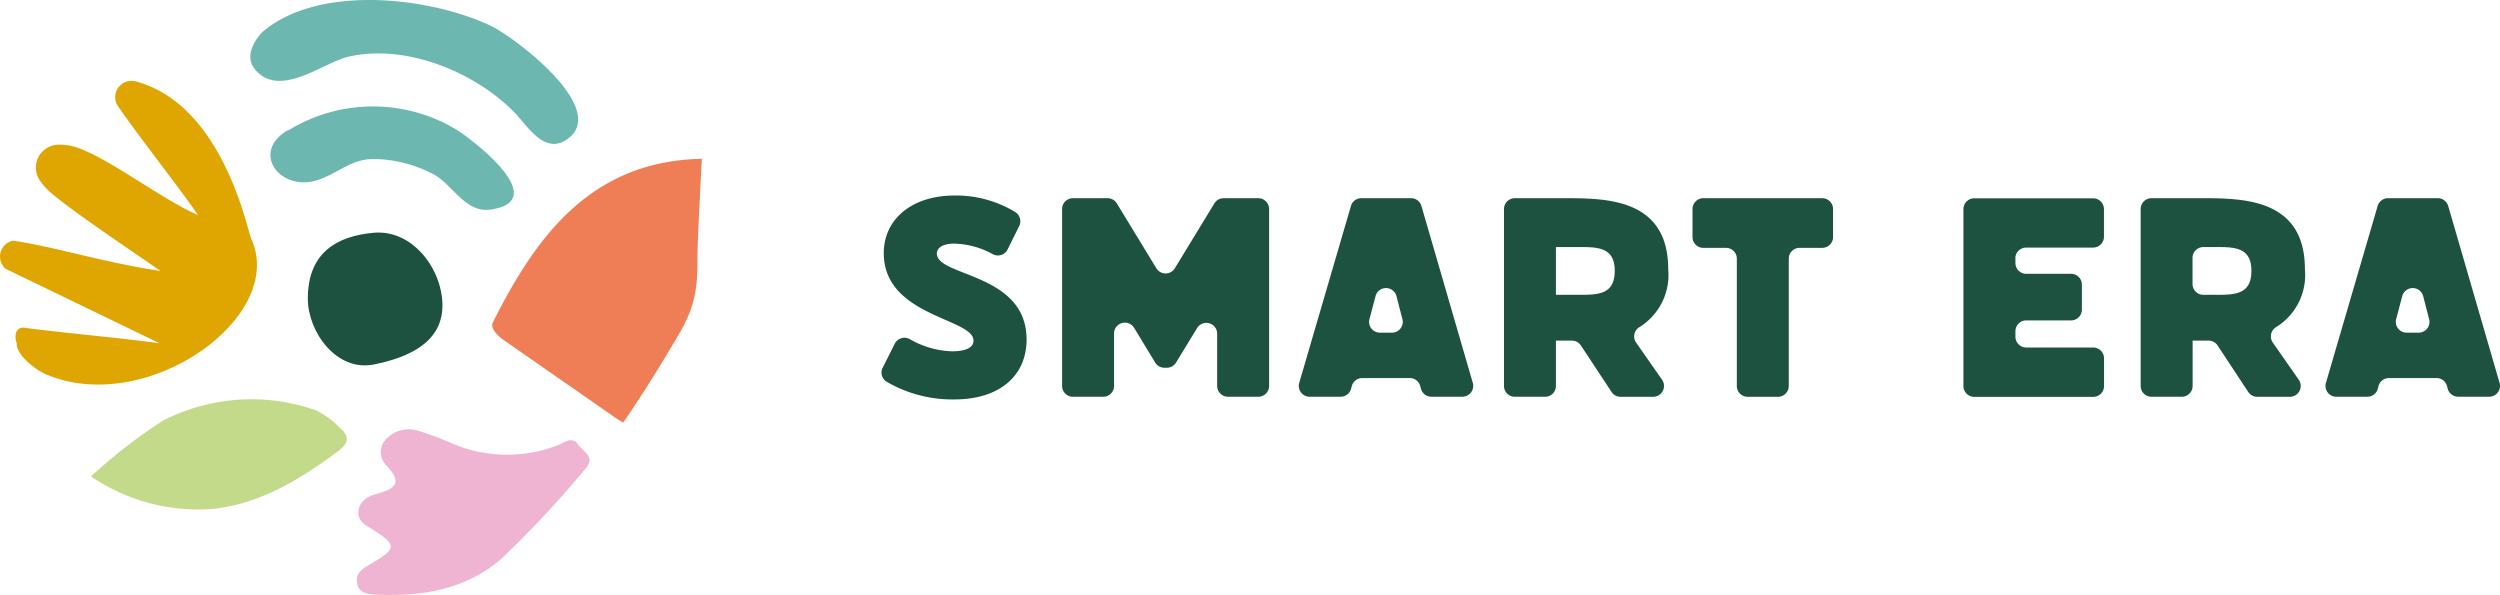
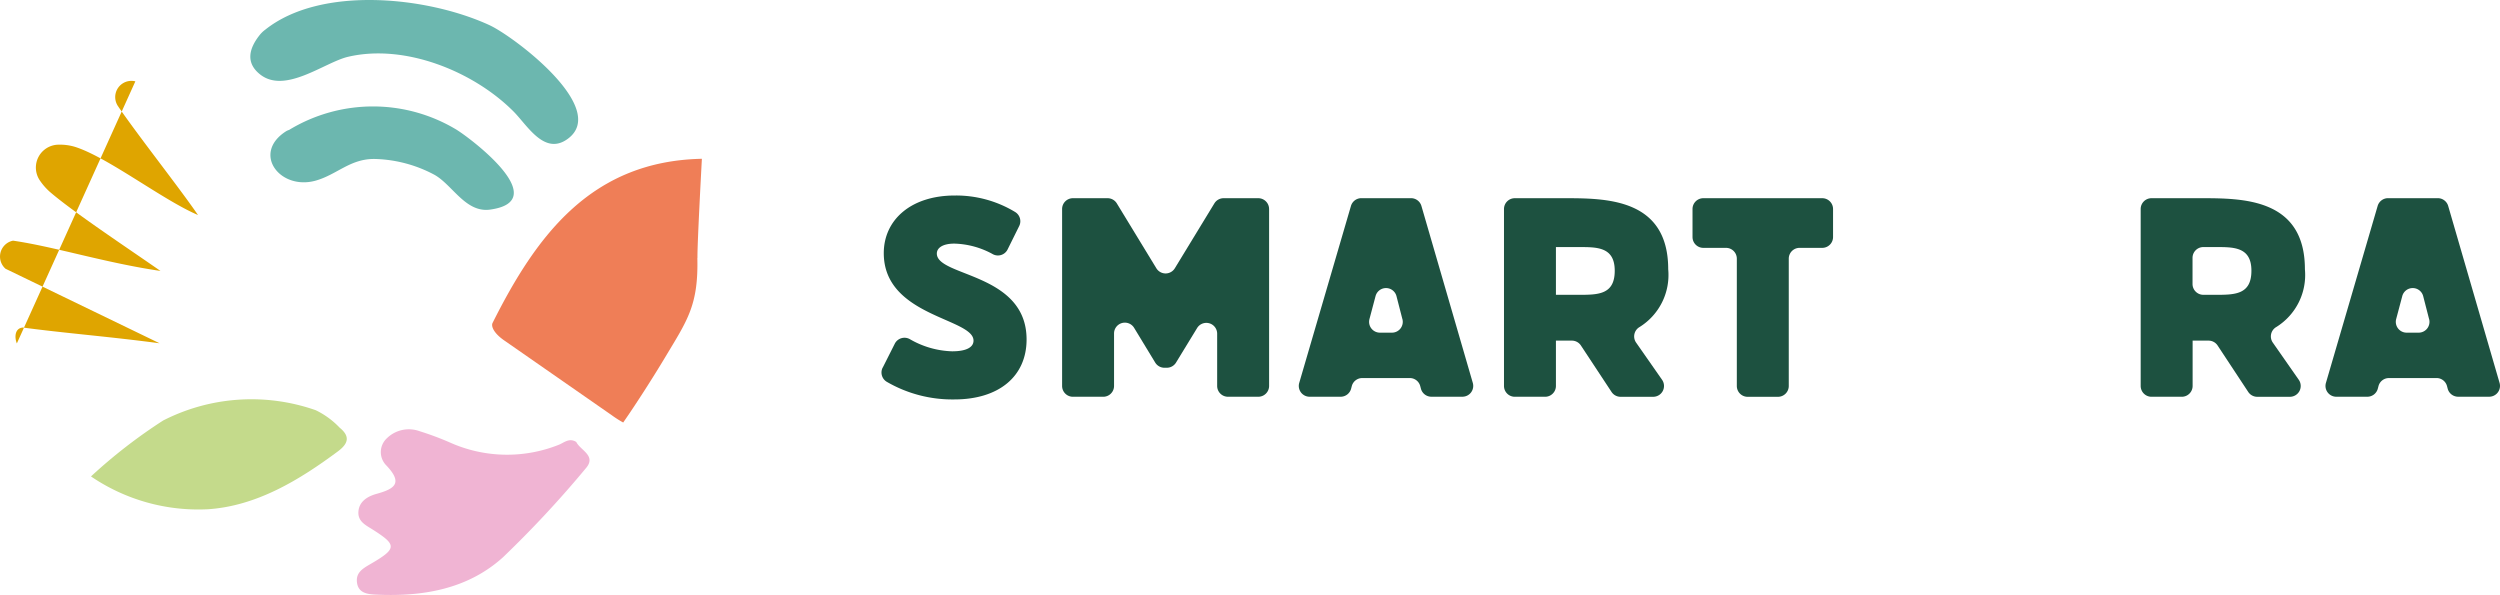
<svg xmlns="http://www.w3.org/2000/svg" width="169.571" height="40.357" viewBox="0 0 169.571 40.357">
  <g id="SME_logo_main" transform="translate(2.305 0.001)">
    <g id="Group_640" data-name="Group 640" transform="translate(-2.305 5.481)">
      <g id="Group_639" data-name="Group 639" transform="translate(59.796 7.78)">
        <path id="Path_305" data-name="Path 305" d="M668.726,160.479l.817-1.621a.739.739,0,0,1,1.03-.3,6.058,6.058,0,0,0,2.858.819c.985,0,1.451-.285,1.451-.725,0-1.528-6.087-1.632-6.087-5.932,0-2.254,1.839-3.911,4.818-3.911a7.723,7.723,0,0,1,4.086,1.115.732.732,0,0,1,.281.957l-.786,1.586a.73.73,0,0,1-.987.33,5.69,5.69,0,0,0-2.621-.725c-.829,0-1.192.311-1.192.674,0,1.58,6.087,1.3,6.087,5.828,0,2.513-1.891,4.067-4.9,4.067a8.858,8.858,0,0,1-4.59-1.2.735.735,0,0,1-.271-.96Z" transform="translate(-668.646 -148.81)" fill="#1d5140" />
        <path id="Path_306" data-name="Path 306" d="M820.062,151.574v12a.734.734,0,0,1-.734.734h-2.055a.734.734,0,0,1-.734-.734V160.03a.734.734,0,0,0-1.36-.382l-1.43,2.342a.734.734,0,0,1-.627.351h-.159a.733.733,0,0,1-.627-.353l-1.43-2.354a.734.734,0,0,0-1.361.381v3.56a.734.734,0,0,1-.734.734h-2.055a.734.734,0,0,1-.734-.734v-12a.734.734,0,0,1,.734-.734h2.351a.734.734,0,0,1,.626.352l2.682,4.4a.734.734,0,0,0,1.253,0l2.682-4.4a.735.735,0,0,1,.626-.352h2.351a.734.734,0,0,1,.734.734Z" transform="translate(-793.777 -150.659)" fill="#1d5140" />
        <path id="Path_307" data-name="Path 307" d="M993.652,163.031H990.43a.733.733,0,0,0-.709.545l-.047.177a.734.734,0,0,1-.709.545h-2.109a.733.733,0,0,1-.7-.94l3.508-12a.734.734,0,0,1,.7-.528h3.38a.734.734,0,0,1,.7.529l3.485,12a.734.734,0,0,1-.7.938h-2.11a.733.733,0,0,1-.709-.545l-.047-.177a.734.734,0,0,0-.709-.545Zm-.5-4-.4-1.556a.734.734,0,0,0-1.42,0l-.413,1.556a.734.734,0,0,0,.709.921h.817a.734.734,0,0,0,.71-.919Z" transform="translate(-957.827 -150.65)" fill="#1d5140" />
        <path id="Path_308" data-name="Path 308" d="M1149.635,163.971l-2.077-3.149a.734.734,0,0,0-.612-.33h-1.082v3.074a.734.734,0,0,1-.734.734h-2.055a.734.734,0,0,1-.734-.734v-12a.734.734,0,0,1,.734-.734h3.333c2.849,0,7.072,0,7.072,4.818a4.155,4.155,0,0,1-1.945,3.921.735.735,0,0,0-.234,1.053l1.762,2.524a.734.734,0,0,1-.6,1.154h-2.213A.733.733,0,0,1,1149.635,163.971Zm-2.243-6.586c1.321,0,2.461,0,2.461-1.632s-1.217-1.606-2.461-1.606h-1.528v3.238Z" transform="translate(-1100.124 -150.65)" fill="#1d5140" />
        <path id="Path_309" data-name="Path 309" d="M1294.611,154.2h-1.536a.734.734,0,0,0-.734.734v8.635a.734.734,0,0,1-.734.734h-2.055a.734.734,0,0,1-.734-.734v-8.635a.734.734,0,0,0-.734-.734h-1.537a.734.734,0,0,1-.734-.734v-1.9a.734.734,0,0,1,.734-.734h8.064a.734.734,0,0,1,.734.734v1.9a.734.734,0,0,1-.734.734Z" transform="translate(-1230.808 -150.65)" fill="#1d5140" />
        <g id="Group_638" data-name="Group 638" transform="translate(73.384 0.18)">
-           <path id="Path_310" data-name="Path 310" d="M1495.593,154.934v.319a.734.734,0,0,0,.734.734h3.04a.734.734,0,0,1,.734.734v1.692a.734.734,0,0,1-.734.734h-3.04a.734.734,0,0,0-.734.734v.371a.734.734,0,0,0,.734.734h4.542a.734.734,0,0,1,.734.734V163.6a.734.734,0,0,1-.734.734H1492.8a.735.735,0,0,1-.734-.734v-12a.735.735,0,0,1,.734-.734h8.064a.734.734,0,0,1,.734.734v1.874a.734.734,0,0,1-.734.734h-4.542a.734.734,0,0,0-.734.734Z" transform="translate(-1492.07 -150.857)" fill="#1d5140" />
          <path id="Path_311" data-name="Path 311" d="M1634.215,163.971l-2.077-3.149a.734.734,0,0,0-.612-.33h-1.082v3.074a.735.735,0,0,1-.734.734h-2.055a.734.734,0,0,1-.734-.734v-12a.734.734,0,0,1,.734-.734h3.333c2.849,0,7.072,0,7.072,4.818a4.154,4.154,0,0,1-1.944,3.921.735.735,0,0,0-.234,1.053l1.762,2.524a.734.734,0,0,1-.6,1.154h-2.213A.733.733,0,0,1,1634.215,163.971Zm-2.243-6.586c1.321,0,2.46,0,2.46-1.633s-1.217-1.606-2.46-1.606h-.8a.734.734,0,0,0-.734.734v1.77a.734.734,0,0,0,.734.734Z" transform="translate(-1614.902 -150.83)" fill="#1d5140" />
          <path id="Path_312" data-name="Path 312" d="M1775.063,163.031h-3.223a.733.733,0,0,0-.709.545l-.047.177a.734.734,0,0,1-.709.545h-2.109a.733.733,0,0,1-.7-.94l3.508-12a.734.734,0,0,1,.7-.528h3.38a.734.734,0,0,1,.705.529l3.485,12a.734.734,0,0,1-.7.938h-2.11a.734.734,0,0,1-.709-.545l-.047-.177a.734.734,0,0,0-.709-.545Zm-.5-4-.4-1.556a.734.734,0,0,0-1.42,0l-.413,1.556a.734.734,0,0,0,.709.921h.817a.734.734,0,0,0,.71-.919Z" transform="translate(-1742.982 -150.83)" fill="#1d5140" />
        </g>
      </g>
      <path id="Path_313" data-name="Path 313" d="M284.177,327.634c.268.563,1.4.93.638,1.792a72.524,72.524,0,0,1-5.612,6.028c-2.417,2.18-5.489,2.688-8.674,2.528-.578-.029-1.156-.135-1.23-.844-.067-.635.361-.905.894-1.214,1.832-1.061,1.829-1.3.184-2.345-.473-.3-1.019-.548-.979-1.211.045-.734.672-1.062,1.23-1.217,1.245-.344,1.8-.729.67-1.923a1.278,1.278,0,0,1,.031-1.848,2.13,2.13,0,0,1,2.22-.48,20.175,20.175,0,0,1,2.059.768,9.47,9.47,0,0,0,7.34.17c.378-.133.731-.52,1.229-.206Z" transform="translate(-245.088 -303.135)" fill="#f0b4d3" />
-       <path id="Path_314" data-name="Path 314" d="M-1.162,79.32c-.172-.421-.138-1.04.412-1.077,3.005.4,5.688.594,9.269,1.067L-1.93,74.255a1.1,1.1,0,0,1,.51-1.905c2.859.417,6.282,1.511,10,2.053-2.4-1.667-5.957-4.026-7.508-5.367A4.1,4.1,0,0,1,.4,68.268a1.552,1.552,0,0,1,1.271-2.429,3.56,3.56,0,0,1,1.082.139c2.224.689,5.972,3.61,8.371,4.633-1.253-1.836-4.052-5.37-5.432-7.393a1.1,1.1,0,0,1,1.184-1.674c5.949,1.549,7.582,10.07,7.865,10.692,2.409,5.305-7.09,12.054-13.9,9.193-.819-.344-2.077-1.4-2.006-2.111Z" transform="translate(2.305 -61.508)" fill="#dfa500" />
+       <path id="Path_314" data-name="Path 314" d="M-1.162,79.32c-.172-.421-.138-1.04.412-1.077,3.005.4,5.688.594,9.269,1.067L-1.93,74.255a1.1,1.1,0,0,1,.51-1.905c2.859.417,6.282,1.511,10,2.053-2.4-1.667-5.957-4.026-7.508-5.367A4.1,4.1,0,0,1,.4,68.268a1.552,1.552,0,0,1,1.271-2.429,3.56,3.56,0,0,1,1.082.139c2.224.689,5.972,3.61,8.371,4.633-1.253-1.836-4.052-5.37-5.432-7.393a1.1,1.1,0,0,1,1.184-1.674Z" transform="translate(2.305 -61.508)" fill="#dfa500" />
      <path id="Path_315" data-name="Path 315" d="M66.94,309.259a35.488,35.488,0,0,1,4.894-3.792,13.168,13.168,0,0,1,10.348-.7,5.567,5.567,0,0,1,1.623,1.184c.69.564.634,1.046-.105,1.6-2.659,1.976-5.543,3.718-8.832,3.935A12.94,12.94,0,0,1,66.94,309.259Z" transform="translate(-60.769 -282.426)" fill="#c4da8b" />
      <path id="Path_316" data-name="Path 316" d="M386.258,127.562c-.021-.848.3-6.722.3-6.722-7.459.154-11.194,5.132-14.2,11.14-.1.2.047.684.857,1.225l7.24,5.036a7.338,7.338,0,0,0,.765.488c.889-1.277,2.049-3.094,2.847-4.426,1.5-2.506,2.26-3.511,2.183-6.741Z" transform="translate(-338.95 -115.552)" fill="#ef7e57" />
-       <path id="Path_317" data-name="Path 317" d="M241.12,181.937c0,2.468-2.243,3.519-4.663,4-2.53.5-4.468-2.221-4.468-4.468,0-3.156,2.011-4.247,4.468-4.468C239.095,176.764,241.12,179.47,241.12,181.937Z" transform="translate(-211.11 -166.695)" fill="#1d5140" />
      <path id="Path_318" data-name="Path 318" d="M216.215,82.616a10.964,10.964,0,0,0-11.421-.021.8.8,0,0,0-.206.092c-2.344,1.5-.4,4.042,2.036,3.339,1.454-.42,2.347-1.511,4.041-1.461a9.043,9.043,0,0,1,4,1.077c1.223.692,2.11,2.585,3.767,2.356,4.288-.594-1.254-4.774-2.222-5.382Z" transform="translate(-185.188 -79.263)" fill="#6cb7af" />
      <path id="Path_321" data-name="Path 321" d="M204.492,1.713c-4.206-1.943-11.445-2.716-15.227.3a2,2,0,0,0-.4.391c-.677.866-.965,1.845.058,2.648,1.706,1.339,4.372-.828,5.958-1.2,3.854-.906,8.52.992,11.225,3.709.953.957,2.123,3.06,3.727,1.818,2.706-2.093-3.73-6.921-5.344-7.666Z" transform="translate(-171.274 -5.481)" fill="#6cb7af" />
    </g>
  </g>
</svg>